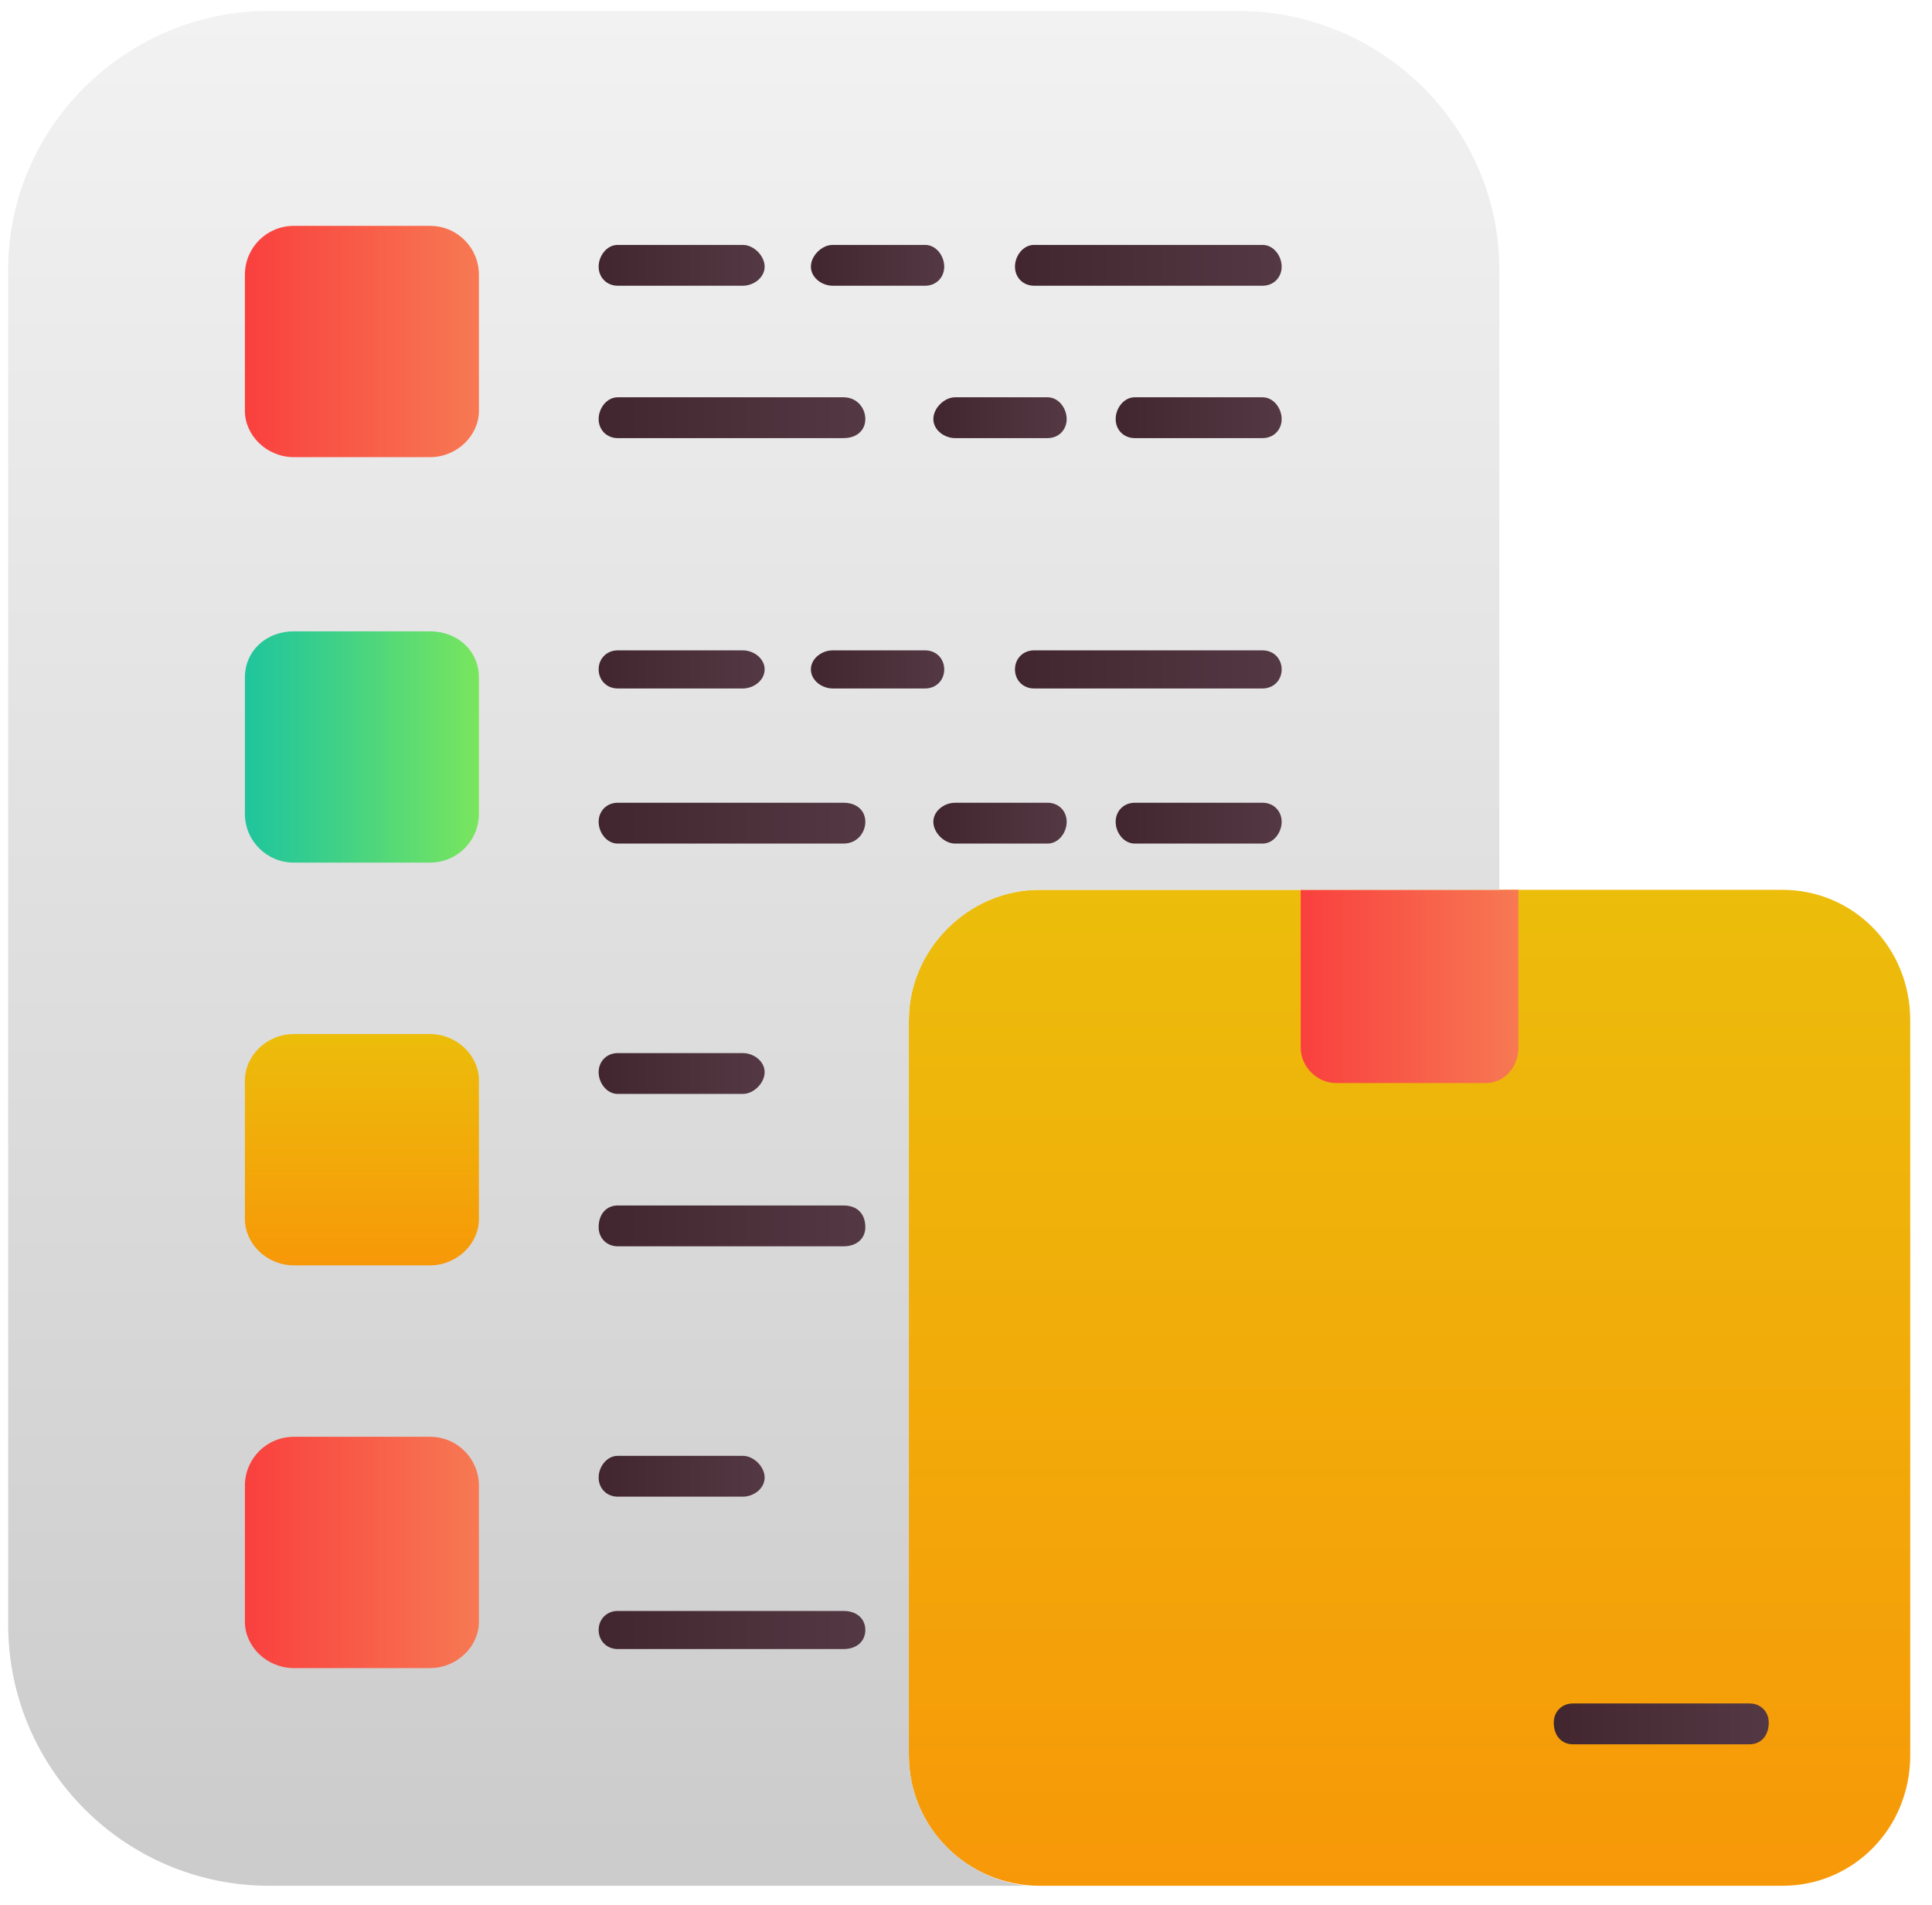
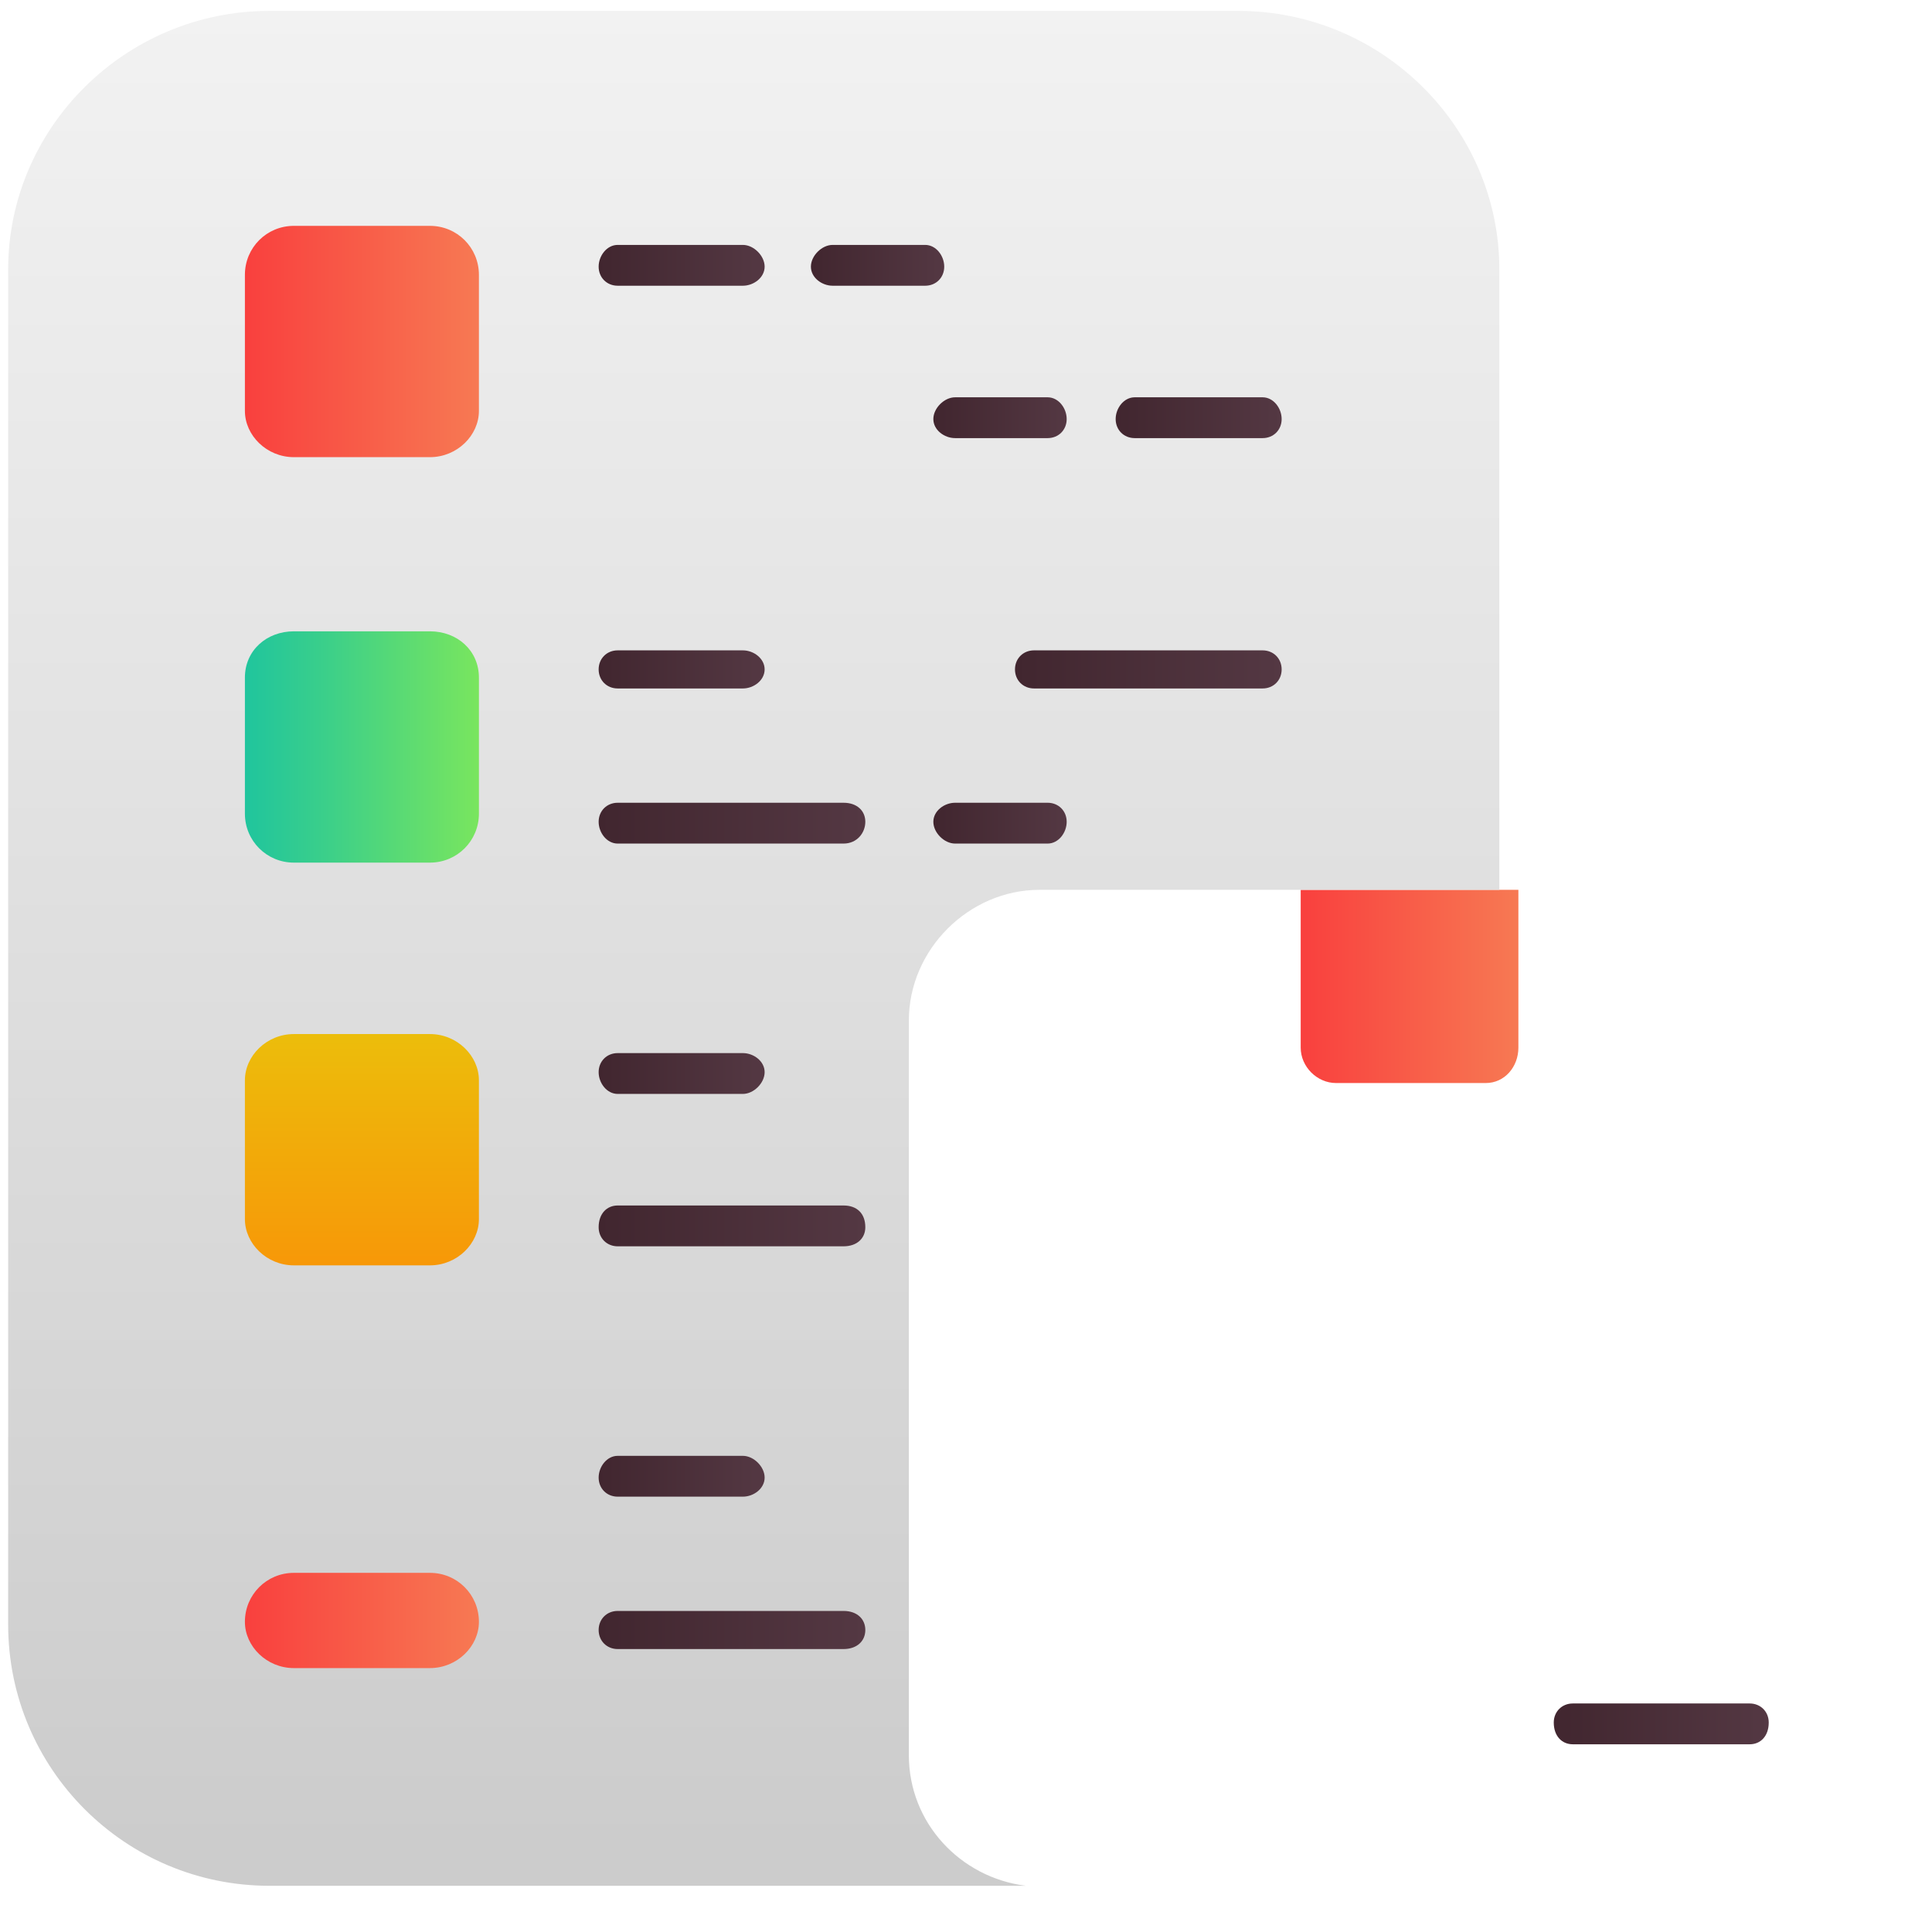
<svg xmlns="http://www.w3.org/2000/svg" version="1.2" viewBox="0 0 71 70" width="71" height="70">
  <defs>
    <linearGradient id="P" gradientUnits="userSpaceOnUse" />
    <linearGradient id="g1" x2="1" href="#P" gradientTransform="matrix(0,-36.564,36.797,0,51.826,69.287)">
      <stop stop-color="#f79808" />
      <stop offset="1" stop-color="#ecbd0b" />
    </linearGradient>
    <linearGradient id="g2" x2="1" href="#P" gradientTransform="matrix(7.984,0,0,7.065,47.834,36.256)">
      <stop stop-color="#f9403e" />
      <stop offset="1" stop-color="#f77953" />
    </linearGradient>
    <linearGradient id="g3" x2="1" href="#P" gradientTransform="matrix(0,-68.861,54.76,0,27.691,69.259)">
      <stop offset=".02" stop-color="#ccc" />
      <stop offset="1" stop-color="#f2f2f2" />
    </linearGradient>
    <linearGradient id="g4" x2="1" href="#P" gradientTransform="matrix(8.541,0,0,8.486,9.029,12.575)">
      <stop stop-color="#f9403e" />
      <stop offset="1" stop-color="#f77953" />
    </linearGradient>
    <linearGradient id="g5" x2="1" href="#P" gradientTransform="matrix(8.541,0,0,8.486,9.029,27.409)">
      <stop stop-color="#20c59d" />
      <stop offset=".31" stop-color="#38ce8c" />
      <stop offset=".96" stop-color="#75e461" />
      <stop offset="1" stop-color="#79e55e" />
    </linearGradient>
    <linearGradient id="g6" x2="1" href="#P" gradientTransform="matrix(0,-8.486,8.541,0,13.299,46.487)">
      <stop stop-color="#f79808" />
      <stop offset="1" stop-color="#ecbd0b" />
    </linearGradient>
    <linearGradient id="g7" x2="1" href="#P" gradientTransform="matrix(8.541,0,0,8.486,9.029,57.079)">
      <stop stop-color="#f9403e" />
      <stop offset="1" stop-color="#f77953" />
    </linearGradient>
    <linearGradient id="g8" x2="1" href="#P" gradientTransform="matrix(7.951,0,0,1.478,57.076,63.346)">
      <stop stop-color="#41262f" />
      <stop offset="1" stop-color="#543843" />
    </linearGradient>
    <linearGradient id="g9" x2="1" href="#P" gradientTransform="matrix(6.108,0,0,1.478,21.973,9.762)">
      <stop stop-color="#41262f" />
      <stop offset="1" stop-color="#543843" />
    </linearGradient>
    <linearGradient id="g10" x2="1" href="#P" gradientTransform="matrix(4.887,0,0,1.478,29.84,9.762)">
      <stop stop-color="#41262f" />
      <stop offset="1" stop-color="#543843" />
    </linearGradient>
    <linearGradient id="g11" x2="1" href="#P" gradientTransform="matrix(9.821,0,0,1.478,37.283,9.762)">
      <stop stop-color="#41262f" />
      <stop offset="1" stop-color="#543843" />
    </linearGradient>
    <linearGradient id="g12" x2="1" href="#P" gradientTransform="matrix(6.108,0,0,1.478,40.996,15.387)">
      <stop stop-color="#41262f" />
      <stop offset="1" stop-color="#543843" />
    </linearGradient>
    <linearGradient id="g13" x2="1" href="#P" gradientTransform="matrix(4.887,0,0,1.478,34.349,15.387)">
      <stop stop-color="#41262f" />
      <stop offset="1" stop-color="#543843" />
    </linearGradient>
    <linearGradient id="g14" x2="1" href="#P" gradientTransform="matrix(9.821,0,0,1.478,21.973,15.387)">
      <stop stop-color="#41262f" />
      <stop offset="1" stop-color="#543843" />
    </linearGradient>
    <linearGradient id="g15" x2="1" href="#P" gradientTransform="matrix(6.108,0,0,1.478,21.973,24.597)">
      <stop stop-color="#41262f" />
      <stop offset="1" stop-color="#543843" />
    </linearGradient>
    <linearGradient id="g16" x2="1" href="#P" gradientTransform="matrix(4.887,0,0,1.478,29.84,24.597)">
      <stop stop-color="#41262f" />
      <stop offset="1" stop-color="#543843" />
    </linearGradient>
    <linearGradient id="g17" x2="1" href="#P" gradientTransform="matrix(9.821,0,0,1.478,37.283,24.597)">
      <stop stop-color="#41262f" />
      <stop offset="1" stop-color="#543843" />
    </linearGradient>
    <linearGradient id="g18" x2="1" href="#P" gradientTransform="matrix(6.108,0,0,1.478,40.996,30.222)">
      <stop stop-color="#41262f" />
      <stop offset="1" stop-color="#543843" />
    </linearGradient>
    <linearGradient id="g19" x2="1" href="#P" gradientTransform="matrix(4.887,0,0,1.478,34.349,30.222)">
      <stop stop-color="#41262f" />
      <stop offset="1" stop-color="#543843" />
    </linearGradient>
    <linearGradient id="g20" x2="1" href="#P" gradientTransform="matrix(9.821,0,0,1.478,21.973,30.222)">
      <stop stop-color="#41262f" />
      <stop offset="1" stop-color="#543843" />
    </linearGradient>
    <linearGradient id="g21" x2="1" href="#P" gradientTransform="matrix(6.108,0,0,1.478,21.973,39.432)">
      <stop stop-color="#41262f" />
      <stop offset="1" stop-color="#543843" />
    </linearGradient>
    <linearGradient id="g22" x2="1" href="#P" gradientTransform="matrix(9.821,0,0,1.478,21.973,45.057)">
      <stop stop-color="#41262f" />
      <stop offset="1" stop-color="#543843" />
    </linearGradient>
    <linearGradient id="g23" x2="1" href="#P" gradientTransform="matrix(6.108,0,0,1.478,21.973,54.266)">
      <stop stop-color="#41262f" />
      <stop offset="1" stop-color="#543843" />
    </linearGradient>
    <linearGradient id="g24" x2="1" href="#P" gradientTransform="matrix(9.821,0,0,1.478,21.973,59.891)">
      <stop stop-color="#41262f" />
      <stop offset="1" stop-color="#543843" />
    </linearGradient>
  </defs>
  <style>.a{fill:url(#g1)}.b{fill:url(#g2)}.c{fill:url(#g3)}.d{fill:url(#g4)}.e{fill:url(#g5)}.f{fill:url(#g6)}.g{fill:url(#g7)}.h{fill:url(#g8)}.i{fill:url(#g9)}.j{fill:url(#g10)}.k{fill:url(#g11)}.l{fill:url(#g12)}.m{fill:url(#g13)}.n{fill:url(#g14)}.o{fill:url(#g15)}.p{fill:url(#g16)}.q{fill:url(#g17)}.r{fill:url(#g18)}.s{fill:url(#g19)}.t{fill:url(#g20)}.u{fill:url(#g21)}.v{fill:url(#g22)}.w{fill:url(#g23)}.x{fill:url(#g24)}</style>
-   <path class="a" d="m70.2 37.5v27c0 2.7-2.1 4.8-4.7 4.8h-27.3c-2.6 0-4.8-2.1-4.8-4.8v-27c0-2.7 2.2-4.8 4.8-4.8h27.3c2.6 0 4.7 2.1 4.7 4.8z" />
  <path class="b" d="m55.8 32.7v5.8c0 0.7-0.5 1.3-1.2 1.3h-5.5c-0.7 0-1.3-0.6-1.3-1.3v-5.8z" />
  <path class="c" d="m55.1 9.9v22.8h-16.9c-2.6 0-4.8 2.2-4.8 4.8v27c0 2.5 1.9 4.5 4.3 4.8h-27.8c-5.3 0-9.6-4.3-9.6-9.6v-49.8c0-5.2 4.3-9.5 9.6-9.5h35.6c5.3 0 9.6 4.3 9.6 9.5z" />
  <path class="d" d="m17.6 10.1v5c0 0.9-0.8 1.7-1.8 1.7h-5c-1 0-1.8-0.8-1.8-1.7v-5c0-1 0.8-1.8 1.8-1.8h5c1 0 1.8 0.8 1.8 1.8z" />
  <path class="e" d="m17.6 24.9v5c0 1-0.8 1.8-1.8 1.8h-5c-1 0-1.8-0.8-1.8-1.8v-5c0-1 0.8-1.7 1.8-1.7h5c1 0 1.8 0.7 1.8 1.7z" />
  <path class="f" d="m17.6 39.7v5.1c0 0.9-0.8 1.7-1.8 1.7h-5c-1 0-1.8-0.8-1.8-1.7v-5.1c0-0.9 0.8-1.7 1.8-1.7h5c1 0 1.8 0.8 1.8 1.7z" />
-   <path class="g" d="m17.6 54.6v5c0 0.9-0.8 1.7-1.8 1.7h-5c-1 0-1.8-0.8-1.8-1.7v-5c0-1 0.8-1.8 1.8-1.8h5c1 0 1.8 0.8 1.8 1.8z" />
+   <path class="g" d="m17.6 54.6v5c0 0.9-0.8 1.7-1.8 1.7h-5c-1 0-1.8-0.8-1.8-1.7c0-1 0.8-1.8 1.8-1.8h5c1 0 1.8 0.8 1.8 1.8z" />
  <path class="h" d="m64.3 64.1h-6.5c-0.4 0-0.7-0.3-0.7-0.8 0-0.4 0.3-0.7 0.7-0.7h6.5c0.4 0 0.7 0.3 0.7 0.7 0 0.5-0.3 0.8-0.7 0.8z" />
  <path class="i" d="m27.3 10.5h-4.6c-0.4 0-0.7-0.3-0.7-0.7 0-0.4 0.3-0.8 0.7-0.8h4.6c0.4 0 0.8 0.4 0.8 0.8 0 0.4-0.4 0.7-0.8 0.7z" />
  <path class="j" d="m34 10.5h-3.4c-0.4 0-0.8-0.3-0.8-0.7 0-0.4 0.4-0.8 0.8-0.8h3.4c0.4 0 0.7 0.4 0.7 0.8 0 0.4-0.3 0.7-0.7 0.7z" />
-   <path class="k" d="m46.4 10.5h-8.4c-0.4 0-0.7-0.3-0.7-0.7 0-0.4 0.3-0.8 0.7-0.8h8.4c0.4 0 0.7 0.4 0.7 0.8 0 0.4-0.3 0.7-0.7 0.7z" />
  <path class="l" d="m46.4 16.1h-4.7c-0.4 0-0.7-0.3-0.7-0.7 0-0.4 0.3-0.8 0.7-0.8h4.7c0.4 0 0.7 0.4 0.7 0.8 0 0.4-0.3 0.7-0.7 0.7z" />
  <path class="m" d="m38.5 16.1h-3.4c-0.4 0-0.8-0.3-0.8-0.7 0-0.4 0.4-0.8 0.8-0.8h3.4c0.4 0 0.7 0.4 0.7 0.8 0 0.4-0.3 0.7-0.7 0.7z" />
-   <path class="n" d="m31 16.1h-8.3c-0.4 0-0.7-0.3-0.7-0.7 0-0.4 0.3-0.8 0.7-0.8h8.3c0.5 0 0.8 0.4 0.8 0.8 0 0.4-0.3 0.7-0.8 0.7z" />
  <path class="o" d="m27.3 25.3h-4.6c-0.4 0-0.7-0.3-0.7-0.7 0-0.4 0.3-0.7 0.7-0.7h4.6c0.4 0 0.8 0.3 0.8 0.7 0 0.4-0.4 0.7-0.8 0.7z" />
-   <path class="p" d="m34 25.3h-3.4c-0.4 0-0.8-0.3-0.8-0.7 0-0.4 0.4-0.7 0.8-0.7h3.4c0.4 0 0.7 0.3 0.7 0.7 0 0.4-0.3 0.7-0.7 0.7z" />
  <path class="q" d="m46.4 25.3h-8.4c-0.4 0-0.7-0.3-0.7-0.7 0-0.4 0.3-0.7 0.7-0.7h8.4c0.4 0 0.7 0.3 0.7 0.7 0 0.4-0.3 0.7-0.7 0.7z" />
-   <path class="r" d="m46.4 31h-4.7c-0.4 0-0.7-0.4-0.7-0.8 0-0.4 0.3-0.7 0.7-0.7h4.7c0.4 0 0.7 0.3 0.7 0.7 0 0.4-0.3 0.8-0.7 0.8z" />
  <path class="s" d="m38.5 31h-3.4c-0.4 0-0.8-0.4-0.8-0.8 0-0.4 0.4-0.7 0.8-0.7h3.4c0.4 0 0.7 0.3 0.7 0.7 0 0.4-0.3 0.8-0.7 0.8z" />
  <path class="t" d="m31 31h-8.3c-0.4 0-0.7-0.4-0.7-0.8 0-0.4 0.3-0.7 0.7-0.7h8.3c0.5 0 0.8 0.3 0.8 0.7 0 0.4-0.3 0.8-0.8 0.8z" />
  <path class="u" d="m27.3 40.2h-4.6c-0.4 0-0.7-0.4-0.7-0.8 0-0.4 0.3-0.7 0.7-0.7h4.6c0.4 0 0.8 0.3 0.8 0.7 0 0.4-0.4 0.8-0.8 0.8z" />
  <path class="v" d="m31 45.8h-8.3c-0.4 0-0.7-0.3-0.7-0.7 0-0.5 0.3-0.8 0.7-0.8h8.3c0.5 0 0.8 0.3 0.8 0.8 0 0.4-0.3 0.7-0.8 0.7z" />
  <path class="w" d="m27.3 55h-4.6c-0.4 0-0.7-0.3-0.7-0.7 0-0.4 0.3-0.8 0.7-0.8h4.6c0.4 0 0.8 0.4 0.8 0.8 0 0.4-0.4 0.7-0.8 0.7z" />
  <path class="x" d="m31 60.6h-8.3c-0.4 0-0.7-0.3-0.7-0.7 0-0.4 0.3-0.7 0.7-0.7h8.3c0.5 0 0.8 0.3 0.8 0.7 0 0.4-0.3 0.7-0.8 0.7z" />
</svg>